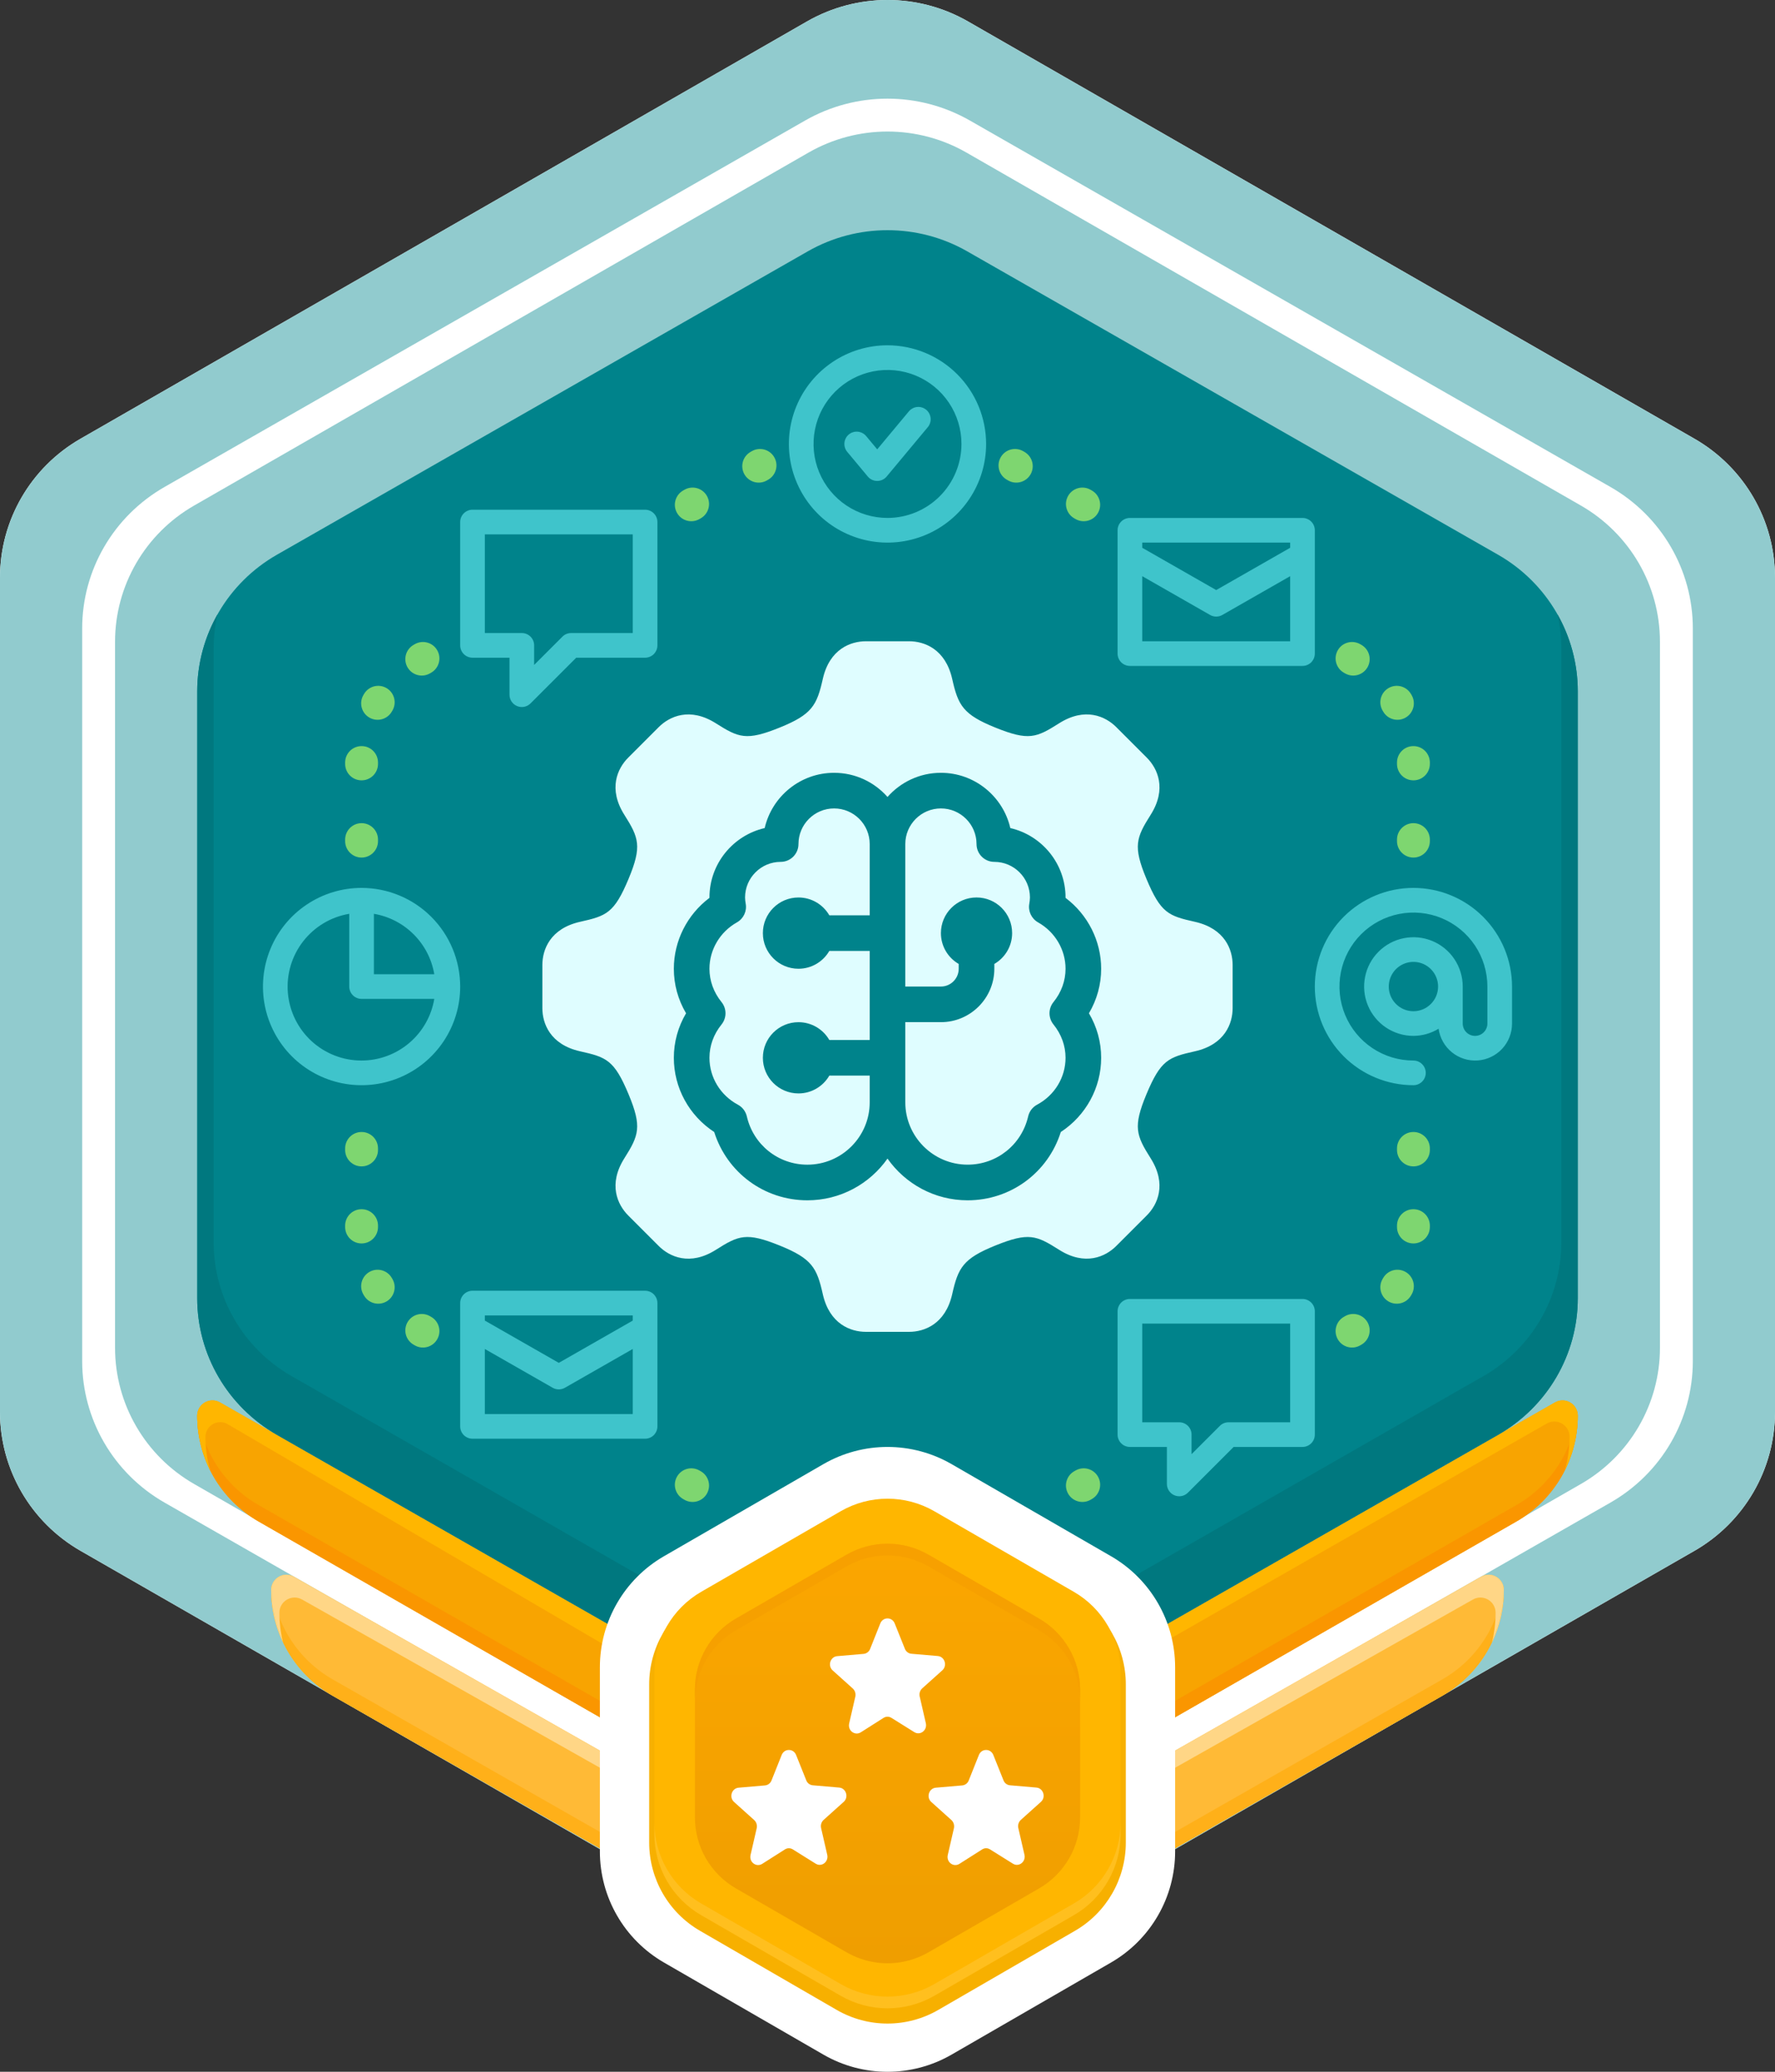
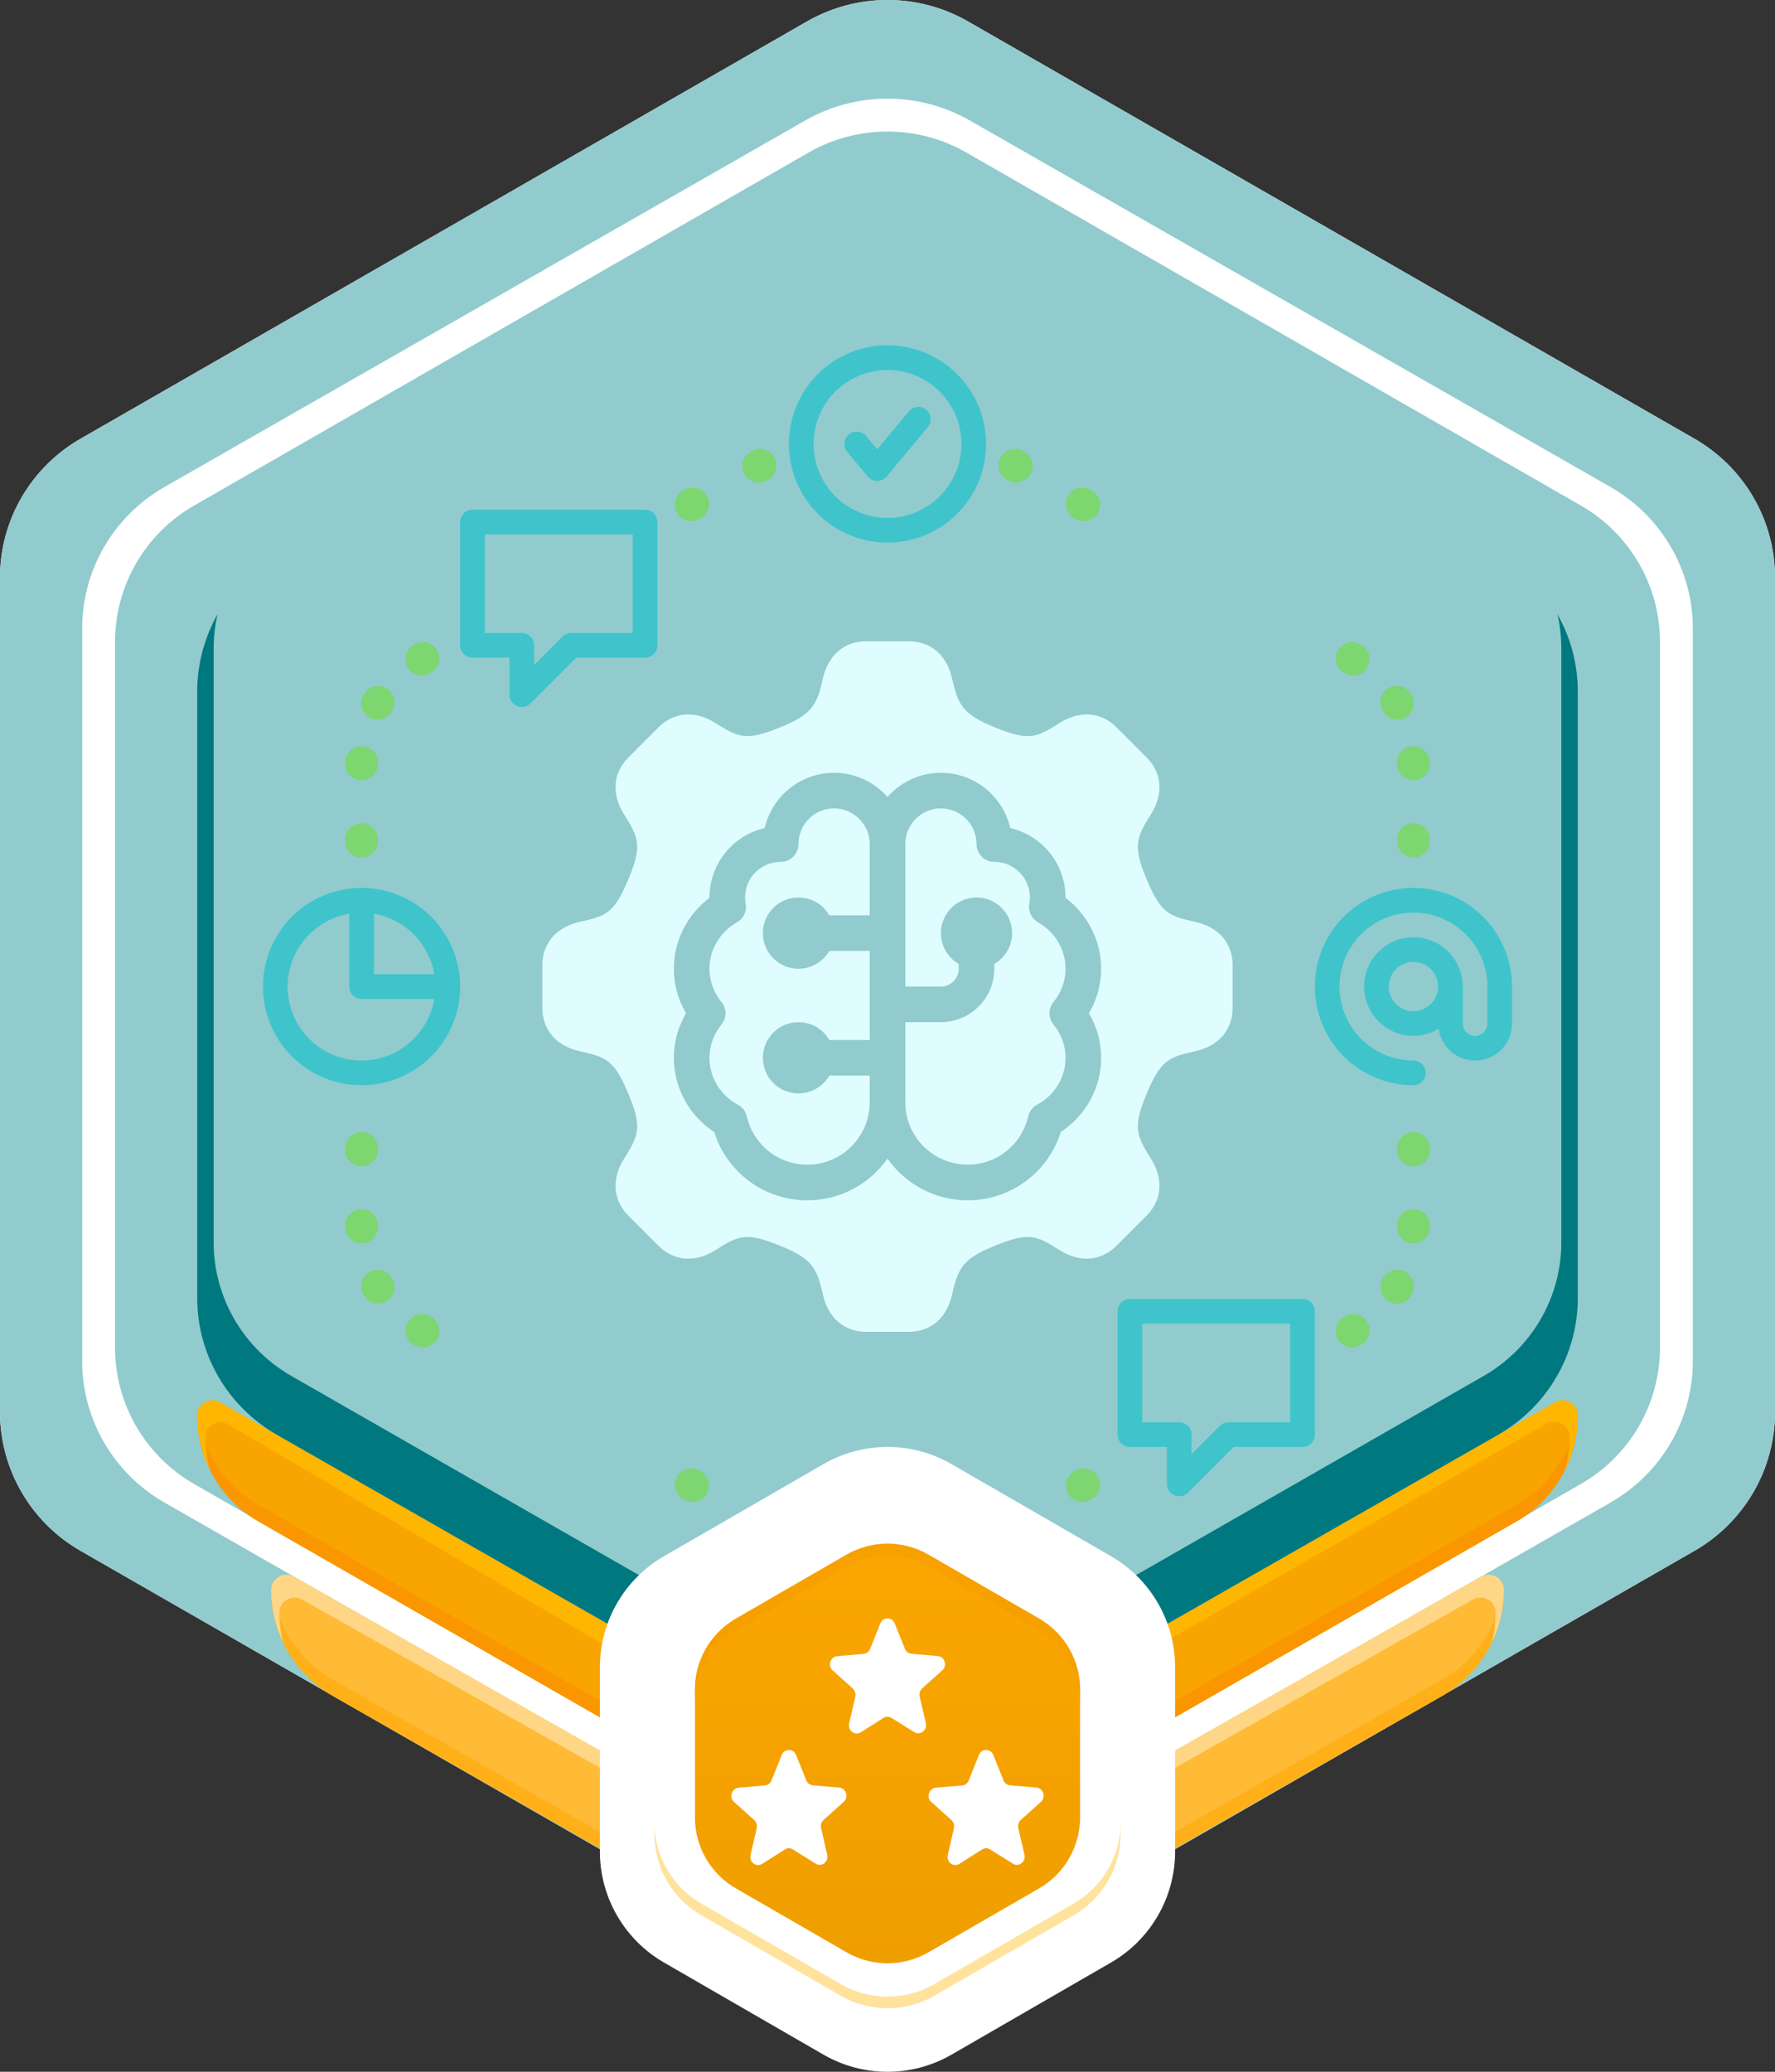
<svg xmlns="http://www.w3.org/2000/svg" width="108" height="126" viewBox="0 0 108 126" fill="none">
  <rect x="0" y="0" width="108" height="126" fill="#333333" stroke="none" />
  <path d="M49.099 1.306C52.132 -0.435 55.868 -0.435 58.901 1.306L103.098 26.682C106.132 28.423 108 31.642 108 35.124V85.876C108 89.359 106.132 92.577 103.098 94.318L58.901 119.694C55.868 121.435 52.132 121.435 49.099 119.694L4.902 94.318C1.868 92.577 0 89.359 0 85.876V35.124C0 31.642 1.868 28.423 4.902 26.682L49.099 1.306Z" fill="white" />
  <path fill-rule="evenodd" clip-rule="evenodd" d="M58.901 1.306C55.868 -0.435 52.132 -0.435 49.099 1.306L4.902 26.682C1.868 28.423 0 31.642 0 35.124V85.876C0 89.359 1.868 92.577 4.902 94.318L49.099 119.694C52.132 121.435 55.868 121.435 58.901 119.694L103.098 94.318C106.132 92.577 108 89.359 108 85.876V35.124C108 31.642 106.132 28.423 103.098 26.682L58.901 1.306ZM59.014 7.331C55.911 5.556 52.089 5.556 48.986 7.331L10.014 29.615C6.911 31.389 5 34.667 5 38.216V82.784C5 86.332 6.911 89.611 10.014 91.385L48.986 113.669C52.089 115.444 55.911 115.444 59.014 113.669L97.986 91.385C101.089 89.611 103 86.332 103 82.784V38.216C103 34.667 101.089 31.389 97.986 29.615L59.014 7.331Z" fill="#91CBCE" />
  <path d="M49.191 9.282C52.167 7.573 55.833 7.573 58.809 9.282L96.191 30.748C99.167 32.457 101 35.615 101 39.033V81.967C101 85.385 99.167 88.543 96.191 90.252L58.809 111.718C55.833 113.427 52.167 113.427 49.191 111.718L11.809 90.252C8.833 88.543 7 85.385 7 81.967V39.033C7 35.615 8.833 32.457 11.809 30.748L49.191 9.282Z" fill="#91CBCE" />
  <path d="M92.273 92.53C94.578 91.208 96 88.754 96 86.097C96 85.385 95.231 84.939 94.613 85.292L58.85 105.714C55.849 107.428 52.151 107.428 49.15 105.714L13.387 85.292C12.769 84.939 12 85.385 12 86.097C12 88.754 13.422 91.208 15.727 92.53L49.191 111.718C52.167 113.427 55.833 113.427 58.809 111.718L92.273 92.53Z" fill="#F8A401" />
  <path d="M95.963 85.835C95.727 88.202 94.363 90.332 92.273 91.53L58.809 110.718C55.833 112.427 52.167 112.427 49.191 110.718L15.727 91.53C13.637 90.332 12.273 88.202 12.037 85.835C12.013 85.917 12 86.005 12 86.097C12 88.754 13.422 91.208 15.727 92.53L49.191 111.718C52.167 113.427 55.833 113.427 58.809 111.718L92.273 92.53C94.578 91.208 96 88.754 96 86.097C96 86.005 95.987 85.917 95.963 85.835Z" fill="#FA9600" />
  <path d="M95.216 89.415C95.723 88.402 96 87.269 96 86.097C96 85.385 95.231 84.939 94.613 85.292L58.85 105.714C55.849 107.428 52.151 107.428 49.15 105.714L13.387 85.292C12.769 84.939 12 85.385 12 86.097C12 87.278 12.281 88.418 12.795 89.438C12.602 88.783 12.5 88.096 12.5 87.395C12.5 86.698 13.256 86.265 13.858 86.617L48.65 107C51.651 108.714 55.349 108.714 58.35 107L94.113 86.577C94.731 86.225 95.5 86.671 95.5 87.382C95.5 88.08 95.402 88.763 95.216 89.415Z" fill="#FFB600" />
  <path d="M87.763 103.132C90.074 101.814 91.5 99.358 91.5 96.698C91.5 95.988 90.734 95.542 90.117 95.893L58.85 113.652C55.849 115.366 52.151 115.366 49.15 113.652L17.883 95.893C17.266 95.542 16.5 95.988 16.5 96.698C16.5 99.358 17.926 101.814 20.236 103.132L49.191 119.656C52.167 121.365 55.833 121.365 58.809 119.656L87.763 103.132Z" fill="#FFBA36" />
  <path d="M91.463 96.436C91.226 98.806 89.859 100.937 87.763 102.132L58.809 118.656C55.833 120.365 52.167 120.365 49.191 118.656L20.236 102.132C18.142 100.937 16.774 98.806 16.537 96.436C16.513 96.518 16.5 96.606 16.5 96.698C16.5 99.358 17.926 101.814 20.236 103.132L49.191 119.656C52.167 121.365 55.833 121.365 58.809 119.656L87.763 103.132C90.074 101.814 91.5 99.358 91.5 96.698C91.5 96.606 91.487 96.518 91.463 96.436Z" fill="#FFB019" />
  <path d="M90.776 99.893C91.245 98.912 91.5 97.823 91.5 96.698C91.5 95.988 90.734 95.542 90.117 95.893L58.85 113.652C55.849 115.366 52.151 115.366 49.15 113.652L17.883 95.893C17.266 95.542 16.5 95.988 16.5 96.698C16.5 97.823 16.755 98.912 17.224 99.893C17.077 99.309 17 98.702 17 98.084C17 97.376 17.763 96.931 18.38 97.279L49.15 114.652C52.151 116.366 55.849 116.366 58.85 114.652L89.621 97.279C90.237 96.931 91 97.376 91 98.084C91 98.702 90.923 99.309 90.776 99.893Z" fill="#FFD686" />
-   <path d="M49.15 15.286C52.151 13.571 55.849 13.571 58.85 15.286L91.15 33.737C94.151 35.452 96 38.62 96 42.048V78.951C96 82.38 94.151 85.548 91.15 87.263L58.85 105.714C55.849 107.429 52.151 107.429 49.15 105.714L16.85 87.263C13.849 85.548 12 82.38 12 78.951V42.048C12 38.62 13.849 35.452 16.85 33.737L49.15 15.286Z" fill="#00838B" />
  <path d="M13.236 37.36C12.439 38.769 12 40.378 12 42.048V78.951C12 82.38 13.849 85.548 16.85 87.263L49.15 105.714C52.151 107.429 55.849 107.429 58.85 105.714L91.15 87.263C94.151 85.548 96 82.38 96 78.951V42.048C96 40.378 95.561 38.769 94.764 37.36C94.919 38.036 95 38.735 95 39.445V75.555C95 78.91 93.195 82.01 90.266 83.687L58.734 101.742C55.805 103.419 52.195 103.419 49.266 101.742L17.734 83.687C14.805 82.01 13 78.91 13 75.555V39.445C13 38.735 13.081 38.036 13.236 37.36Z" fill="#00787F" />
  <path d="M50.1 89.045C52.514 87.652 55.486 87.652 57.9 89.045L67.6 94.646C70.013 96.039 71.5 98.614 71.5 101.4V112.601C71.5 115.388 70.013 117.963 67.6 119.356L57.9 124.957C55.486 126.35 52.514 126.35 50.1 124.957L40.4 119.356C37.986 117.963 36.5 115.388 36.5 112.601V101.4C36.5 98.614 37.986 96.039 40.4 94.646L50.1 89.045Z" fill="white" />
-   <path d="M50.908 92.262C52.821 91.156 55.179 91.156 57.092 92.262L65.408 97.073C67.321 98.18 68.5 100.226 68.5 102.439V112.061C68.5 114.275 67.321 116.321 65.408 117.427L57.092 122.238C55.179 123.345 52.821 123.345 50.908 122.238L42.592 117.427C40.679 116.321 39.5 114.275 39.5 112.061V102.439C39.5 100.226 40.679 98.18 42.592 97.073L50.908 92.262Z" fill="#F7B000" />
-   <path d="M51.152 91.91C52.915 90.893 55.086 90.893 56.849 91.91L65.336 96.81C67.099 97.828 68.184 99.709 68.184 101.744V111.544C68.184 113.579 67.099 115.46 65.336 116.478L56.849 121.378C55.086 122.395 52.915 122.395 51.152 121.378L42.665 116.478C40.902 115.46 39.816 113.579 39.816 111.544V101.744C39.816 99.709 40.902 97.828 42.665 96.81L51.152 91.91Z" fill="#FFB600" />
  <path opacity="0.5" d="M39.816 110.832V111.544C39.816 113.579 40.902 115.46 42.665 116.478L51.152 121.378C52.915 122.395 55.086 122.395 56.849 121.378L65.336 116.478C67.099 115.46 68.184 113.579 68.184 111.544V110.832C68.184 112.867 67.099 114.748 65.336 115.765L56.849 120.666C55.086 121.683 52.915 121.683 51.152 120.666L42.665 115.765C40.902 114.748 39.816 112.867 39.816 110.832Z" fill="#FFC83D" />
  <path d="M51.508 94.553C53.05 93.663 54.95 93.663 56.493 94.553L63.225 98.44C64.767 99.331 65.718 100.976 65.718 102.757V110.531C65.718 112.312 64.767 113.958 63.225 114.848L56.493 118.735C54.95 119.625 53.05 119.625 51.508 118.735L44.776 114.848C43.233 113.958 42.283 112.312 42.283 110.531V102.757C42.283 100.976 43.233 99.331 44.776 98.44L51.508 94.553Z" fill="url(#paint0_linear_1821_15389)" />
  <path opacity="0.7" d="M56.493 94.553C54.95 93.663 53.05 93.663 51.508 94.553L44.776 98.44C43.233 99.331 42.283 100.976 42.283 102.757V103.469C42.283 101.688 43.233 100.043 44.776 99.152L51.508 95.265C53.05 94.375 54.95 94.375 56.493 95.265L63.225 99.152C64.767 100.043 65.718 101.688 65.718 103.469V102.757C65.718 100.976 64.767 99.331 63.225 98.44L56.493 94.553Z" fill="#F69E00" />
  <path d="M56.112 102.683L57.336 101.585C57.653 101.3 57.483 100.755 57.063 100.716L55.456 100.578C55.279 100.563 55.124 100.448 55.058 100.278L54.439 98.734C54.276 98.327 53.724 98.327 53.561 98.734L52.942 100.286C52.876 100.455 52.721 100.57 52.544 100.586L50.937 100.724C50.517 100.763 50.347 101.308 50.664 101.592L51.888 102.691C52.021 102.814 52.08 102.998 52.043 103.183L51.667 104.819C51.571 105.25 52.013 105.58 52.374 105.357L53.753 104.481C53.908 104.381 54.092 104.381 54.247 104.481L55.626 105.342C55.987 105.572 56.429 105.234 56.333 104.804L55.957 103.167C55.92 102.991 55.979 102.806 56.112 102.683Z" fill="white" />
  <path d="M50.112 110.683L51.336 109.585C51.653 109.3 51.483 108.755 51.063 108.716L49.456 108.578C49.279 108.563 49.124 108.448 49.058 108.278L48.439 106.734C48.276 106.327 47.724 106.327 47.561 106.734L46.942 108.286C46.876 108.455 46.721 108.57 46.544 108.586L44.937 108.724C44.517 108.763 44.347 109.308 44.664 109.592L45.888 110.691C46.021 110.814 46.08 110.998 46.043 111.183L45.667 112.819C45.571 113.25 46.013 113.58 46.374 113.357L47.753 112.481C47.908 112.381 48.092 112.381 48.247 112.481L49.626 113.342C49.987 113.572 50.429 113.234 50.333 112.804L49.957 111.167C49.92 110.991 49.979 110.806 50.112 110.683Z" fill="white" />
  <path d="M62.112 110.683L63.336 109.585C63.653 109.3 63.483 108.755 63.063 108.716L61.456 108.578C61.279 108.563 61.124 108.448 61.058 108.278L60.439 106.734C60.276 106.327 59.724 106.327 59.561 106.734L58.942 108.286C58.876 108.455 58.721 108.57 58.544 108.586L56.937 108.724C56.517 108.763 56.347 109.308 56.664 109.592L57.888 110.691C58.021 110.814 58.08 110.998 58.043 111.183L57.667 112.819C57.571 113.25 58.013 113.58 58.374 113.357L59.753 112.481C59.908 112.381 60.092 112.381 60.247 112.481L61.626 113.342C61.987 113.572 62.429 113.234 62.333 112.804L61.957 111.167C61.92 110.991 61.979 110.806 62.112 110.683Z" fill="white" />
  <path fill-rule="evenodd" clip-rule="evenodd" d="M60.889 27.81C61.163 27.33 61.774 27.164 62.253 27.438L62.334 27.485C62.813 27.759 62.979 28.37 62.705 28.849C62.43 29.328 61.819 29.495 61.34 29.22L61.26 29.174C60.78 28.9 60.614 28.289 60.889 27.81ZM47.111 27.81C47.386 28.289 47.22 28.9 46.74 29.174L46.66 29.22C46.181 29.495 45.57 29.328 45.295 28.849C45.021 28.37 45.187 27.759 45.666 27.485L45.747 27.438C46.226 27.164 46.837 27.33 47.111 27.81ZM64.99 30.157C65.265 29.678 65.876 29.512 66.355 29.786L66.435 29.832C66.915 30.107 67.081 30.718 66.806 31.197C66.532 31.676 65.921 31.842 65.442 31.568L65.361 31.522C64.882 31.248 64.716 30.637 64.99 30.157ZM43.01 30.157C43.284 30.637 43.118 31.248 42.639 31.522L42.558 31.568C42.079 31.842 41.468 31.676 41.194 31.197C40.919 30.718 41.085 30.107 41.565 29.832L41.645 29.786C42.124 29.512 42.735 29.678 43.01 30.157ZM81.397 39.548C81.671 39.069 82.282 38.903 82.761 39.177L82.802 39.2L82.839 39.222C83.317 39.498 83.48 40.11 83.203 40.588C82.926 41.066 82.314 41.229 81.837 40.952L81.808 40.936L81.768 40.913C81.289 40.639 81.123 40.028 81.397 39.548ZM26.603 39.548C26.878 40.028 26.711 40.639 26.232 40.913L26.192 40.936L26.163 40.952C25.686 41.229 25.074 41.066 24.797 40.588C24.52 40.11 24.683 39.498 25.161 39.222L25.198 39.2L25.238 39.177C25.718 38.903 26.329 39.069 26.603 39.548ZM84.479 41.85C84.954 41.57 85.568 41.727 85.848 42.203C85.863 42.228 85.877 42.252 85.892 42.277C86.168 42.755 86.003 43.367 85.525 43.643C85.046 43.919 84.435 43.755 84.159 43.276C84.148 43.257 84.137 43.239 84.126 43.22C83.846 42.745 84.003 42.131 84.479 41.85ZM23.521 41.85C23.997 42.131 24.154 42.745 23.874 43.22C23.863 43.239 23.852 43.257 23.841 43.276C23.565 43.755 22.953 43.919 22.475 43.643C21.997 43.367 21.832 42.755 22.108 42.277C22.123 42.252 22.137 42.228 22.152 42.203C22.432 41.727 23.046 41.57 23.521 41.85ZM85.995 45.376C86.547 45.373 86.997 45.818 87 46.37L87 46.413V46.459C87 47.012 86.552 47.459 86 47.459C85.448 47.459 85 47.012 85 46.459V46.413L85 46.381C84.997 45.828 85.442 45.378 85.995 45.376ZM22.005 45.376C22.558 45.378 23.003 45.828 23 46.381L23 46.413V46.459C23 47.012 22.552 47.459 22 47.459C21.448 47.459 21 47.012 21 46.459V46.413L21 46.37C21.003 45.818 21.453 45.373 22.005 45.376ZM86 50.063C86.552 50.063 87 50.511 87 51.063V51.155C87 51.707 86.552 52.155 86 52.155C85.448 52.155 85 51.707 85 51.155V51.063C85 50.511 85.448 50.063 86 50.063ZM22 50.063C22.552 50.063 23 50.511 23 51.063V51.155C23 51.707 22.552 52.155 22 52.155C21.448 52.155 21 51.707 21 51.155V51.063C21 50.511 21.448 50.063 22 50.063ZM86 68.845C86.552 68.845 87 69.293 87 69.845V69.937C87 70.489 86.552 70.937 86 70.937C85.448 70.937 85 70.489 85 69.937V69.845C85 69.293 85.448 68.845 86 68.845ZM22 68.845C22.552 68.845 23 69.293 23 69.845V69.937C23 70.489 22.552 70.937 22 70.937C21.448 70.937 21 70.489 21 69.937V69.845C21 69.293 21.448 68.845 22 68.845ZM86 73.541C86.552 73.541 87 73.988 87 74.541V74.587L87 74.63C86.997 75.182 86.547 75.627 85.995 75.624C85.442 75.621 84.997 75.171 85 74.619L85 74.587V74.541C85 73.988 85.448 73.541 86 73.541ZM22 73.541C22.552 73.541 23 73.988 23 74.541V74.587L23 74.619C23.003 75.171 22.558 75.621 22.005 75.624C21.453 75.627 21.003 75.182 21 74.63L21 74.587V74.541C21 73.988 21.448 73.541 22 73.541ZM85.525 77.357C86.003 77.633 86.168 78.245 85.892 78.723C85.877 78.748 85.863 78.772 85.848 78.797C85.568 79.272 84.954 79.43 84.479 79.15C84.003 78.869 83.846 78.255 84.126 77.78C84.137 77.761 84.148 77.743 84.159 77.724C84.435 77.245 85.046 77.081 85.525 77.357ZM22.475 77.357C22.953 77.081 23.565 77.245 23.841 77.724C23.852 77.743 23.863 77.761 23.874 77.78C24.154 78.255 23.997 78.869 23.521 79.15C23.046 79.43 22.432 79.272 22.152 78.797C22.137 78.772 22.123 78.748 22.108 78.723C21.832 78.245 21.997 77.633 22.475 77.357ZM83.203 80.412C83.48 80.89 83.317 81.501 82.839 81.778L82.802 81.8L82.761 81.823C82.282 82.097 81.671 81.931 81.397 81.451C81.123 80.972 81.289 80.361 81.768 80.087L81.808 80.064L81.837 80.047C82.314 79.771 82.926 79.934 83.203 80.412ZM24.797 80.412C25.074 79.934 25.686 79.771 26.163 80.047L26.192 80.064L26.232 80.087C26.711 80.361 26.878 80.972 26.603 81.451C26.329 81.931 25.718 82.097 25.238 81.823L25.198 81.8L25.161 81.778C24.683 81.501 24.52 80.89 24.797 80.412ZM66.806 89.803C67.081 90.282 66.915 90.893 66.435 91.168L66.355 91.214C65.876 91.488 65.265 91.322 64.99 90.843C64.716 90.363 64.882 89.752 65.361 89.478L65.442 89.432C65.921 89.158 66.532 89.324 66.806 89.803ZM41.194 89.803C41.468 89.324 42.079 89.158 42.558 89.432L42.639 89.478C43.118 89.752 43.284 90.363 43.01 90.843C42.735 91.322 42.124 91.488 41.645 91.214L41.565 91.168C41.085 90.893 40.919 90.282 41.194 89.803Z" fill="#7ED670" />
  <path fill-rule="evenodd" clip-rule="evenodd" d="M69.75 53.438C70.628 55.543 71.102 55.703 72.703 56.062C74.535 56.473 75 57.765 75 58.688V61.312C75 62.235 74.535 63.527 72.703 63.938C71.102 64.297 70.628 64.457 69.75 66.562C68.93 68.531 69.132 69.054 70.009 70.44C71.013 72.026 70.429 73.268 69.776 73.92L67.92 75.776C67.268 76.43 66.026 77.013 64.441 76.009C63.054 75.132 62.593 74.93 60.562 75.75C58.595 76.545 58.297 77.102 57.938 78.703C57.525 80.535 56.235 81 55.312 81H52.688C51.765 81 50.473 80.535 50.062 78.703C49.703 77.102 49.405 76.545 47.438 75.75C45.407 74.93 44.946 75.132 43.559 76.01C41.974 77.014 40.732 76.431 40.08 75.778L38.224 73.922C37.571 73.269 36.986 72.026 37.991 70.441C38.868 69.054 39.07 68.531 38.25 66.562C37.372 64.457 36.898 64.297 35.297 63.938C33.465 63.527 33 62.235 33 61.312V58.688C33 57.765 33.465 56.473 35.297 56.062C36.898 55.703 37.372 55.543 38.25 53.438C39.07 51.469 38.868 50.946 37.991 49.559C36.986 47.974 37.57 46.732 38.222 46.08L40.08 44.222C40.732 43.57 41.974 42.987 43.559 43.991C44.946 44.868 45.407 45.07 47.438 44.25C49.405 43.456 49.703 42.898 50.062 41.297C50.473 39.465 51.765 39 52.688 39H55.312C56.235 39 57.525 39.465 57.938 41.297C58.297 42.898 58.595 43.456 60.562 44.25C62.593 45.07 63.054 44.868 64.441 43.99C66.026 42.986 67.268 43.569 67.92 44.222L69.776 46.078C70.429 46.731 71.014 47.974 70.009 49.559C69.132 50.946 68.93 51.469 69.75 53.438ZM64.833 54.606C66.185 55.623 67 57.218 67 58.917C67 59.877 66.744 60.798 66.257 61.625C66.745 62.452 67 63.373 67 64.333C67 66.16 66.069 67.848 64.544 68.847C63.766 71.314 61.499 73 58.875 73C56.862 73 55.079 71.996 54 70.463C52.921 71.997 51.138 73 49.125 73C46.502 73 44.235 71.314 43.456 68.847C41.929 67.848 41 66.16 41 64.333C41 63.373 41.256 62.452 41.743 61.625C41.255 60.798 41 59.877 41 58.917C41 57.217 41.815 55.623 43.167 54.606V54.583C43.167 52.528 44.605 50.804 46.527 50.361C46.97 48.438 48.696 47 50.75 47C52.044 47 53.206 47.569 54 48.47C54.794 47.57 55.956 47 57.25 47C59.304 47 61.03 48.439 61.473 50.361C63.396 50.804 64.833 52.528 64.833 54.583V54.606ZM45.441 67.895C45.839 69.625 47.355 70.833 49.125 70.833C51.216 70.833 52.917 69.132 52.917 67.042V65.417H50.46C50.085 66.064 49.385 66.5 48.583 66.5C47.386 66.5 46.417 65.53 46.417 64.333C46.417 63.136 47.386 62.167 48.583 62.167C49.385 62.167 50.085 62.602 50.46 63.25H52.917V57.833H50.46C50.085 58.481 49.385 58.917 48.583 58.917C47.386 58.917 46.417 57.947 46.417 56.75C46.417 55.553 47.386 54.583 48.583 54.583C49.385 54.583 50.085 55.019 50.46 55.667H52.917V51.333C52.917 50.138 51.945 49.167 50.75 49.167C49.555 49.167 48.583 50.138 48.583 51.333C48.583 51.931 48.099 52.417 47.5 52.417C46.305 52.417 45.333 53.388 45.333 54.583C45.333 54.714 45.352 54.84 45.373 54.965C45.454 55.417 45.239 55.871 44.838 56.097C43.807 56.677 43.167 57.758 43.167 58.917C43.167 59.649 43.421 60.35 43.902 60.945C44.223 61.342 44.223 61.909 43.902 62.306C43.42 62.902 43.167 63.603 43.167 64.334C43.167 65.521 43.83 66.613 44.897 67.185C45.172 67.332 45.37 67.591 45.441 67.895ZM64.833 64.333C64.833 63.601 64.579 62.9 64.098 62.305C63.777 61.908 63.777 61.342 64.098 60.945C64.58 60.349 64.833 59.648 64.833 58.917C64.833 57.758 64.193 56.676 63.162 56.097C62.761 55.871 62.546 55.417 62.627 54.965C62.647 54.84 62.667 54.714 62.667 54.583C62.667 53.388 61.695 52.417 60.5 52.417C59.901 52.417 59.417 51.931 59.417 51.333C59.417 50.138 58.445 49.167 57.25 49.167C56.055 49.167 55.083 50.138 55.083 51.333V59.999H57.25C57.848 59.999 58.333 59.513 58.333 58.916V58.625C57.685 58.25 57.25 57.551 57.25 56.749C57.25 55.552 58.22 54.582 59.417 54.582C60.614 54.582 61.583 55.552 61.583 56.749C61.583 57.551 61.148 58.25 60.5 58.625V58.916C60.5 60.707 59.042 62.166 57.25 62.166H55.083V67.041C55.083 69.131 56.784 70.832 58.875 70.832C60.644 70.832 62.161 69.624 62.559 67.894C62.63 67.59 62.828 67.331 63.103 67.184C64.171 66.613 64.833 65.521 64.833 64.333Z" fill="#DFFDFF" />
-   <path d="M79.25 31.5H68.75C68.651 31.5 68.554 31.519 68.463 31.557C68.372 31.595 68.289 31.65 68.219 31.72C68.15 31.789 68.095 31.872 68.057 31.963C68.019 32.054 68 32.151 68 32.25V39.75C68 39.849 68.019 39.946 68.057 40.037C68.095 40.128 68.15 40.211 68.219 40.281C68.289 40.35 68.372 40.405 68.463 40.443C68.554 40.481 68.651 40.5 68.75 40.5H79.25C79.349 40.5 79.446 40.481 79.537 40.443C79.628 40.405 79.711 40.35 79.781 40.281C79.85 40.211 79.905 40.128 79.943 40.037C79.981 39.946 80 39.849 80 39.75V32.25C80 32.151 79.981 32.054 79.943 31.963C79.905 31.872 79.85 31.789 79.781 31.72C79.711 31.65 79.628 31.595 79.537 31.557C79.446 31.519 79.349 31.5 79.25 31.5ZM78.5 33V33.315L74 35.886L69.5 33.315V33H78.5ZM69.5 39V35.042L73.628 37.401C73.741 37.466 73.87 37.5 74 37.5C74.13 37.5 74.259 37.466 74.372 37.401L78.5 35.042V39H69.5Z" fill="#3FC4CB" />
-   <path d="M39.25 78.5H28.75C28.651 78.5 28.554 78.519 28.463 78.557C28.372 78.595 28.289 78.65 28.22 78.719C28.15 78.789 28.095 78.872 28.057 78.963C28.019 79.054 28 79.151 28 79.25V86.75C28 86.849 28.019 86.946 28.057 87.037C28.095 87.128 28.15 87.211 28.22 87.281C28.289 87.35 28.372 87.405 28.463 87.443C28.554 87.481 28.651 87.5 28.75 87.5H39.25C39.349 87.5 39.446 87.481 39.537 87.443C39.628 87.405 39.711 87.35 39.781 87.281C39.85 87.211 39.905 87.128 39.943 87.037C39.981 86.946 40 86.849 40 86.75V79.25C40 79.151 39.981 79.054 39.943 78.963C39.905 78.872 39.85 78.789 39.781 78.719C39.711 78.65 39.628 78.595 39.537 78.557C39.446 78.519 39.349 78.5 39.25 78.5ZM38.5 80V80.315L34 82.886L29.5 80.315V80H38.5ZM29.5 86V82.042L33.628 84.401C33.741 84.466 33.87 84.5 34 84.5C34.13 84.5 34.259 84.466 34.372 84.401L38.5 82.042V86H29.5Z" fill="#3FC4CB" />
  <path d="M22 54C20.813 54 19.653 54.352 18.667 55.011C17.68 55.67 16.911 56.608 16.457 57.704C16.003 58.8 15.884 60.007 16.115 61.17C16.347 62.334 16.918 63.404 17.757 64.243C18.596 65.082 19.666 65.653 20.829 65.885C21.993 66.116 23.2 65.997 24.296 65.543C25.392 65.089 26.329 64.32 26.989 63.333C27.648 62.347 28 61.187 28 60C27.998 58.409 27.366 56.884 26.241 55.759C25.116 54.634 23.591 54.002 22 54ZM26.424 59.25H22.75V55.576C23.668 55.732 24.514 56.169 25.172 56.828C25.831 57.486 26.268 58.332 26.424 59.25ZM22 64.5C20.872 64.502 19.785 64.079 18.954 63.317C18.124 62.554 17.61 61.507 17.516 60.383C17.421 59.26 17.753 58.141 18.445 57.251C19.137 56.36 20.138 55.762 21.25 55.576V60C21.25 60.099 21.269 60.196 21.307 60.287C21.345 60.378 21.4 60.461 21.47 60.531C21.539 60.6 21.622 60.655 21.713 60.693C21.804 60.731 21.901 60.75 22 60.75H26.424C26.248 61.797 25.707 62.747 24.897 63.434C24.088 64.12 23.061 64.498 22 64.5Z" fill="#3FC4CB" />
  <path d="M55.299 25.02L53.374 27.328L52.701 26.52C52.638 26.445 52.56 26.382 52.473 26.337C52.386 26.291 52.291 26.263 52.193 26.254C52.095 26.245 51.996 26.255 51.902 26.285C51.808 26.314 51.721 26.361 51.645 26.424C51.57 26.487 51.507 26.565 51.462 26.652C51.416 26.739 51.388 26.834 51.379 26.932C51.37 27.03 51.38 27.129 51.41 27.223C51.439 27.317 51.486 27.404 51.549 27.48L52.799 28.98C52.869 29.064 52.957 29.132 53.056 29.179C53.156 29.226 53.264 29.25 53.374 29.25C53.484 29.25 53.593 29.226 53.692 29.179C53.792 29.133 53.88 29.065 53.95 28.98L56.451 25.98C56.514 25.905 56.562 25.818 56.592 25.723C56.622 25.629 56.633 25.53 56.624 25.432C56.615 25.334 56.587 25.238 56.541 25.15C56.496 25.063 56.433 24.985 56.357 24.922C56.282 24.859 56.194 24.811 56.1 24.782C56.005 24.752 55.906 24.742 55.808 24.751C55.71 24.76 55.614 24.788 55.527 24.835C55.44 24.881 55.362 24.944 55.299 25.02Z" fill="#3FC4CB" />
  <path d="M54 21C52.813 21 51.653 21.352 50.667 22.011C49.68 22.671 48.911 23.608 48.457 24.704C48.003 25.8 47.884 27.007 48.115 28.171C48.347 29.334 48.918 30.404 49.757 31.243C50.596 32.082 51.666 32.653 52.83 32.885C53.993 33.116 55.2 32.997 56.296 32.543C57.392 32.089 58.33 31.32 58.989 30.333C59.648 29.347 60 28.187 60 27C59.998 25.409 59.366 23.884 58.241 22.759C57.116 21.634 55.591 21.002 54 21ZM54 31.5C53.11 31.5 52.24 31.236 51.5 30.742C50.76 30.247 50.183 29.544 49.843 28.722C49.502 27.9 49.413 26.995 49.587 26.122C49.76 25.249 50.189 24.447 50.818 23.818C51.447 23.189 52.249 22.76 53.122 22.587C53.995 22.413 54.9 22.502 55.722 22.843C56.544 23.183 57.247 23.76 57.742 24.5C58.236 25.24 58.5 26.11 58.5 27C58.499 28.193 58.024 29.337 57.181 30.18C56.337 31.024 55.193 31.499 54 31.5Z" fill="#3FC4CB" />
  <path d="M86 54C84.409 54 82.883 54.632 81.757 55.757C80.632 56.883 80 58.409 80 60C80 61.591 80.632 63.117 81.757 64.243C82.883 65.368 84.409 66 86 66C86.199 66 86.39 65.921 86.53 65.78C86.671 65.64 86.75 65.449 86.75 65.25C86.75 65.051 86.671 64.86 86.53 64.72C86.39 64.579 86.199 64.5 86 64.5C85.11 64.5 84.24 64.236 83.5 63.742C82.76 63.247 82.183 62.544 81.843 61.722C81.502 60.9 81.413 59.995 81.587 59.122C81.76 58.249 82.189 57.447 82.818 56.818C83.447 56.189 84.249 55.76 85.122 55.587C85.995 55.413 86.9 55.502 87.722 55.843C88.544 56.183 89.247 56.76 89.742 57.5C90.236 58.24 90.5 59.11 90.5 60V62.25C90.5 62.449 90.421 62.64 90.28 62.78C90.14 62.921 89.949 63 89.75 63C89.551 63 89.36 62.921 89.22 62.78C89.079 62.64 89 62.449 89 62.25V60C89 59.407 88.824 58.827 88.494 58.333C88.165 57.84 87.696 57.455 87.148 57.228C86.6 57.001 85.997 56.942 85.415 57.058C84.833 57.173 84.298 57.459 83.879 57.879C83.459 58.298 83.173 58.833 83.058 59.415C82.942 59.997 83.001 60.6 83.228 61.148C83.455 61.696 83.84 62.165 84.333 62.494C84.827 62.824 85.407 63 86 63C86.541 62.997 87.07 62.847 87.532 62.565C87.61 63.129 87.9 63.641 88.342 63.999C88.784 64.358 89.346 64.534 89.913 64.495C90.481 64.454 91.012 64.2 91.399 63.784C91.787 63.367 92.001 62.819 92 62.25V60C91.998 58.409 91.366 56.884 90.241 55.759C89.116 54.634 87.591 54.002 86 54ZM86 61.5C85.703 61.5 85.413 61.412 85.167 61.247C84.92 61.082 84.728 60.848 84.614 60.574C84.501 60.3 84.471 59.998 84.529 59.707C84.587 59.416 84.73 59.149 84.939 58.939C85.149 58.73 85.416 58.587 85.707 58.529C85.998 58.471 86.3 58.501 86.574 58.614C86.848 58.728 87.082 58.92 87.247 59.167C87.412 59.413 87.5 59.703 87.5 60C87.5 60.398 87.342 60.779 87.06 61.06C86.779 61.342 86.398 61.5 86 61.5Z" fill="#3FC4CB" />
  <path d="M39.25 31H28.75C28.651 31 28.554 31.019 28.463 31.057C28.372 31.095 28.289 31.15 28.22 31.22C28.15 31.289 28.095 31.372 28.057 31.463C28.019 31.554 28 31.651 28 31.75V39.25C28 39.349 28.019 39.446 28.057 39.537C28.095 39.628 28.15 39.711 28.22 39.781C28.289 39.85 28.372 39.905 28.463 39.943C28.554 39.981 28.651 40 28.75 40H31V42.25C31 42.398 31.044 42.543 31.126 42.667C31.209 42.79 31.326 42.886 31.463 42.943C31.6 43 31.751 43.014 31.896 42.986C32.042 42.957 32.175 42.885 32.28 42.78L35.061 40H39.25C39.349 40 39.446 39.981 39.537 39.943C39.628 39.905 39.711 39.85 39.781 39.781C39.85 39.711 39.905 39.628 39.943 39.537C39.981 39.446 40 39.349 40 39.25V31.75C40 31.651 39.981 31.554 39.943 31.463C39.905 31.372 39.85 31.289 39.781 31.22C39.711 31.15 39.628 31.095 39.537 31.057C39.446 31.019 39.349 31 39.25 31ZM38.5 38.5H34.75C34.651 38.5 34.554 38.519 34.463 38.557C34.372 38.595 34.289 38.65 34.22 38.72L32.5 40.44V39.25C32.5 39.151 32.481 39.054 32.443 38.963C32.405 38.872 32.35 38.789 32.281 38.719C32.211 38.65 32.128 38.595 32.037 38.557C31.946 38.519 31.849 38.5 31.75 38.5H29.5V32.5H38.5V38.5Z" fill="#3FC4CB" />
  <path d="M79.25 79H68.75C68.651 79 68.554 79.019 68.463 79.057C68.372 79.095 68.289 79.15 68.219 79.219C68.15 79.289 68.095 79.372 68.057 79.463C68.019 79.554 68 79.651 68 79.75V87.25C68 87.349 68.019 87.446 68.057 87.537C68.095 87.628 68.15 87.711 68.219 87.781C68.289 87.85 68.372 87.905 68.463 87.943C68.554 87.981 68.651 88 68.75 88H71V90.25C71 90.398 71.044 90.543 71.126 90.667C71.209 90.79 71.326 90.886 71.463 90.943C71.6 91 71.751 91.014 71.896 90.986C72.042 90.957 72.175 90.885 72.28 90.78L75.061 88H79.25C79.349 88 79.446 87.981 79.537 87.943C79.628 87.905 79.711 87.85 79.781 87.781C79.85 87.711 79.905 87.628 79.943 87.537C79.981 87.446 80 87.349 80 87.25V79.75C80 79.651 79.981 79.554 79.943 79.463C79.905 79.372 79.85 79.289 79.781 79.219C79.711 79.15 79.628 79.095 79.537 79.057C79.446 79.019 79.349 79 79.25 79ZM78.5 86.5H74.75C74.651 86.5 74.554 86.519 74.463 86.557C74.372 86.595 74.289 86.65 74.22 86.72L72.5 88.439V87.25C72.5 87.151 72.481 87.054 72.443 86.963C72.405 86.872 72.35 86.789 72.281 86.719C72.211 86.65 72.128 86.595 72.037 86.557C71.946 86.519 71.849 86.5 71.75 86.5H69.5V80.5H78.5V86.5Z" fill="#3FC4CB" />
  <defs>
    <linearGradient id="paint0_linear_1821_15389" x1="54" y1="93.885" x2="54" y2="119.403" gradientUnits="userSpaceOnUse">
      <stop stop-color="#FBA600" />
      <stop offset="1" stop-color="#EF9E00" />
    </linearGradient>
  </defs>
</svg>